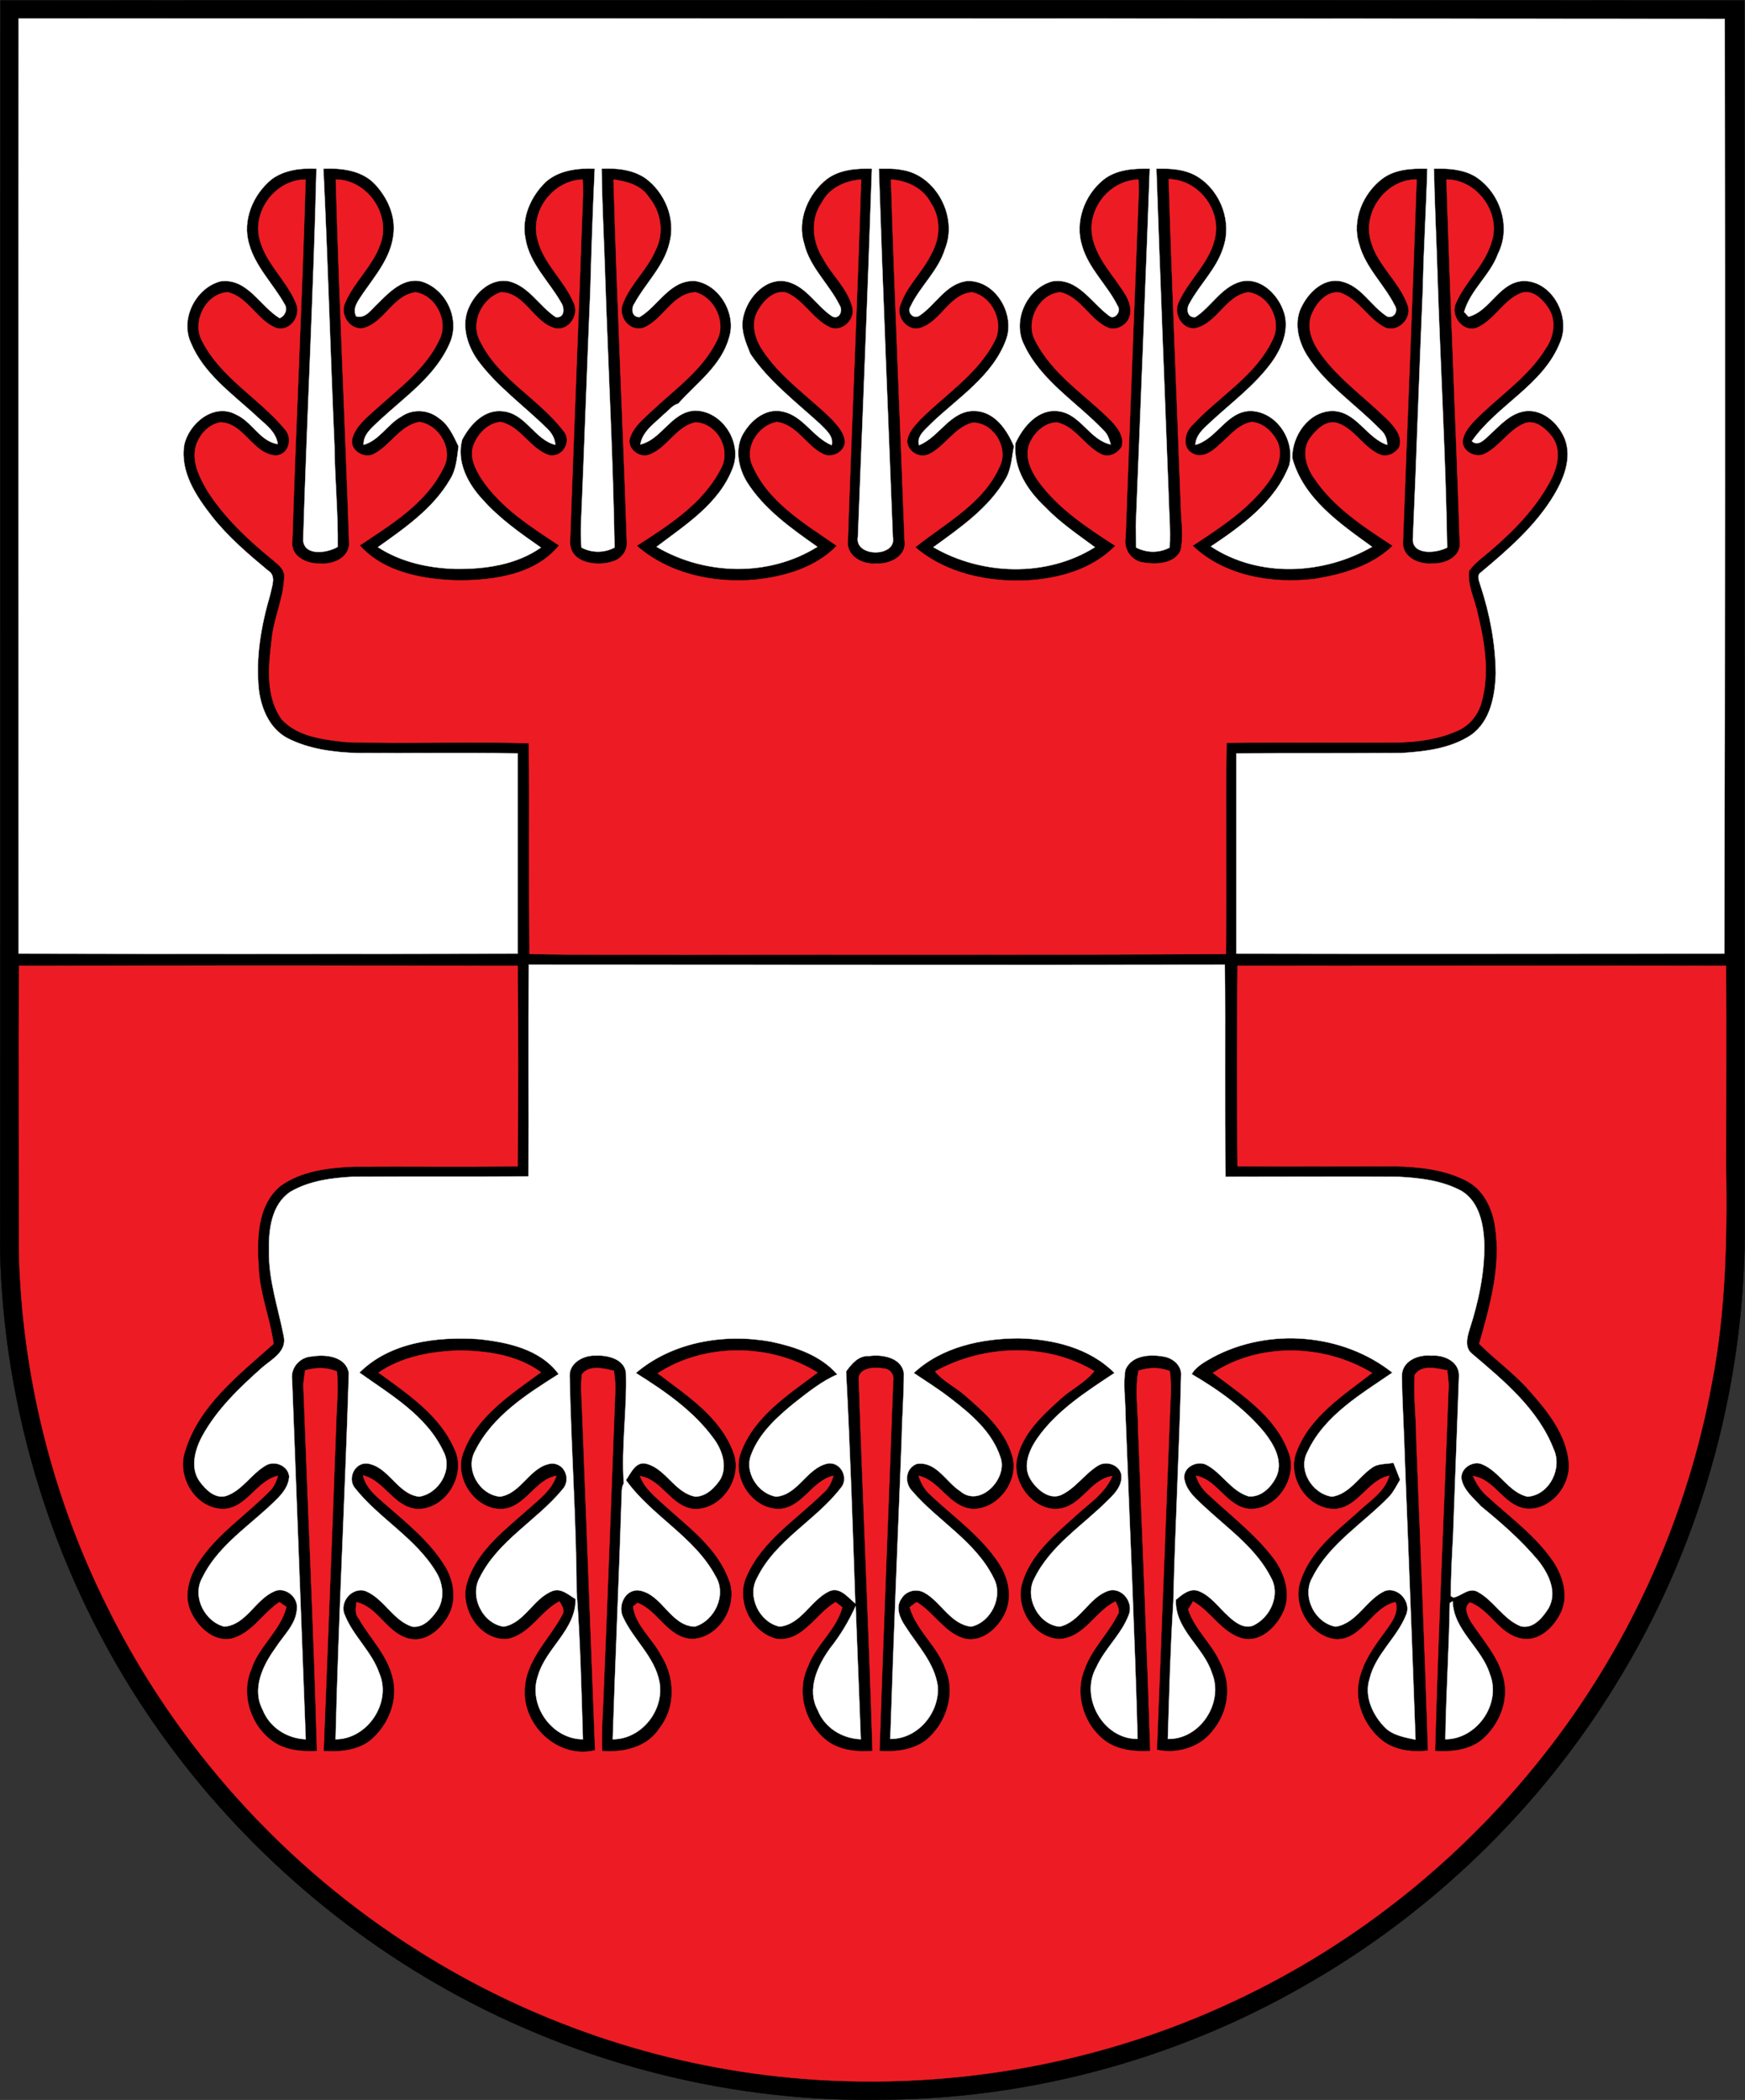
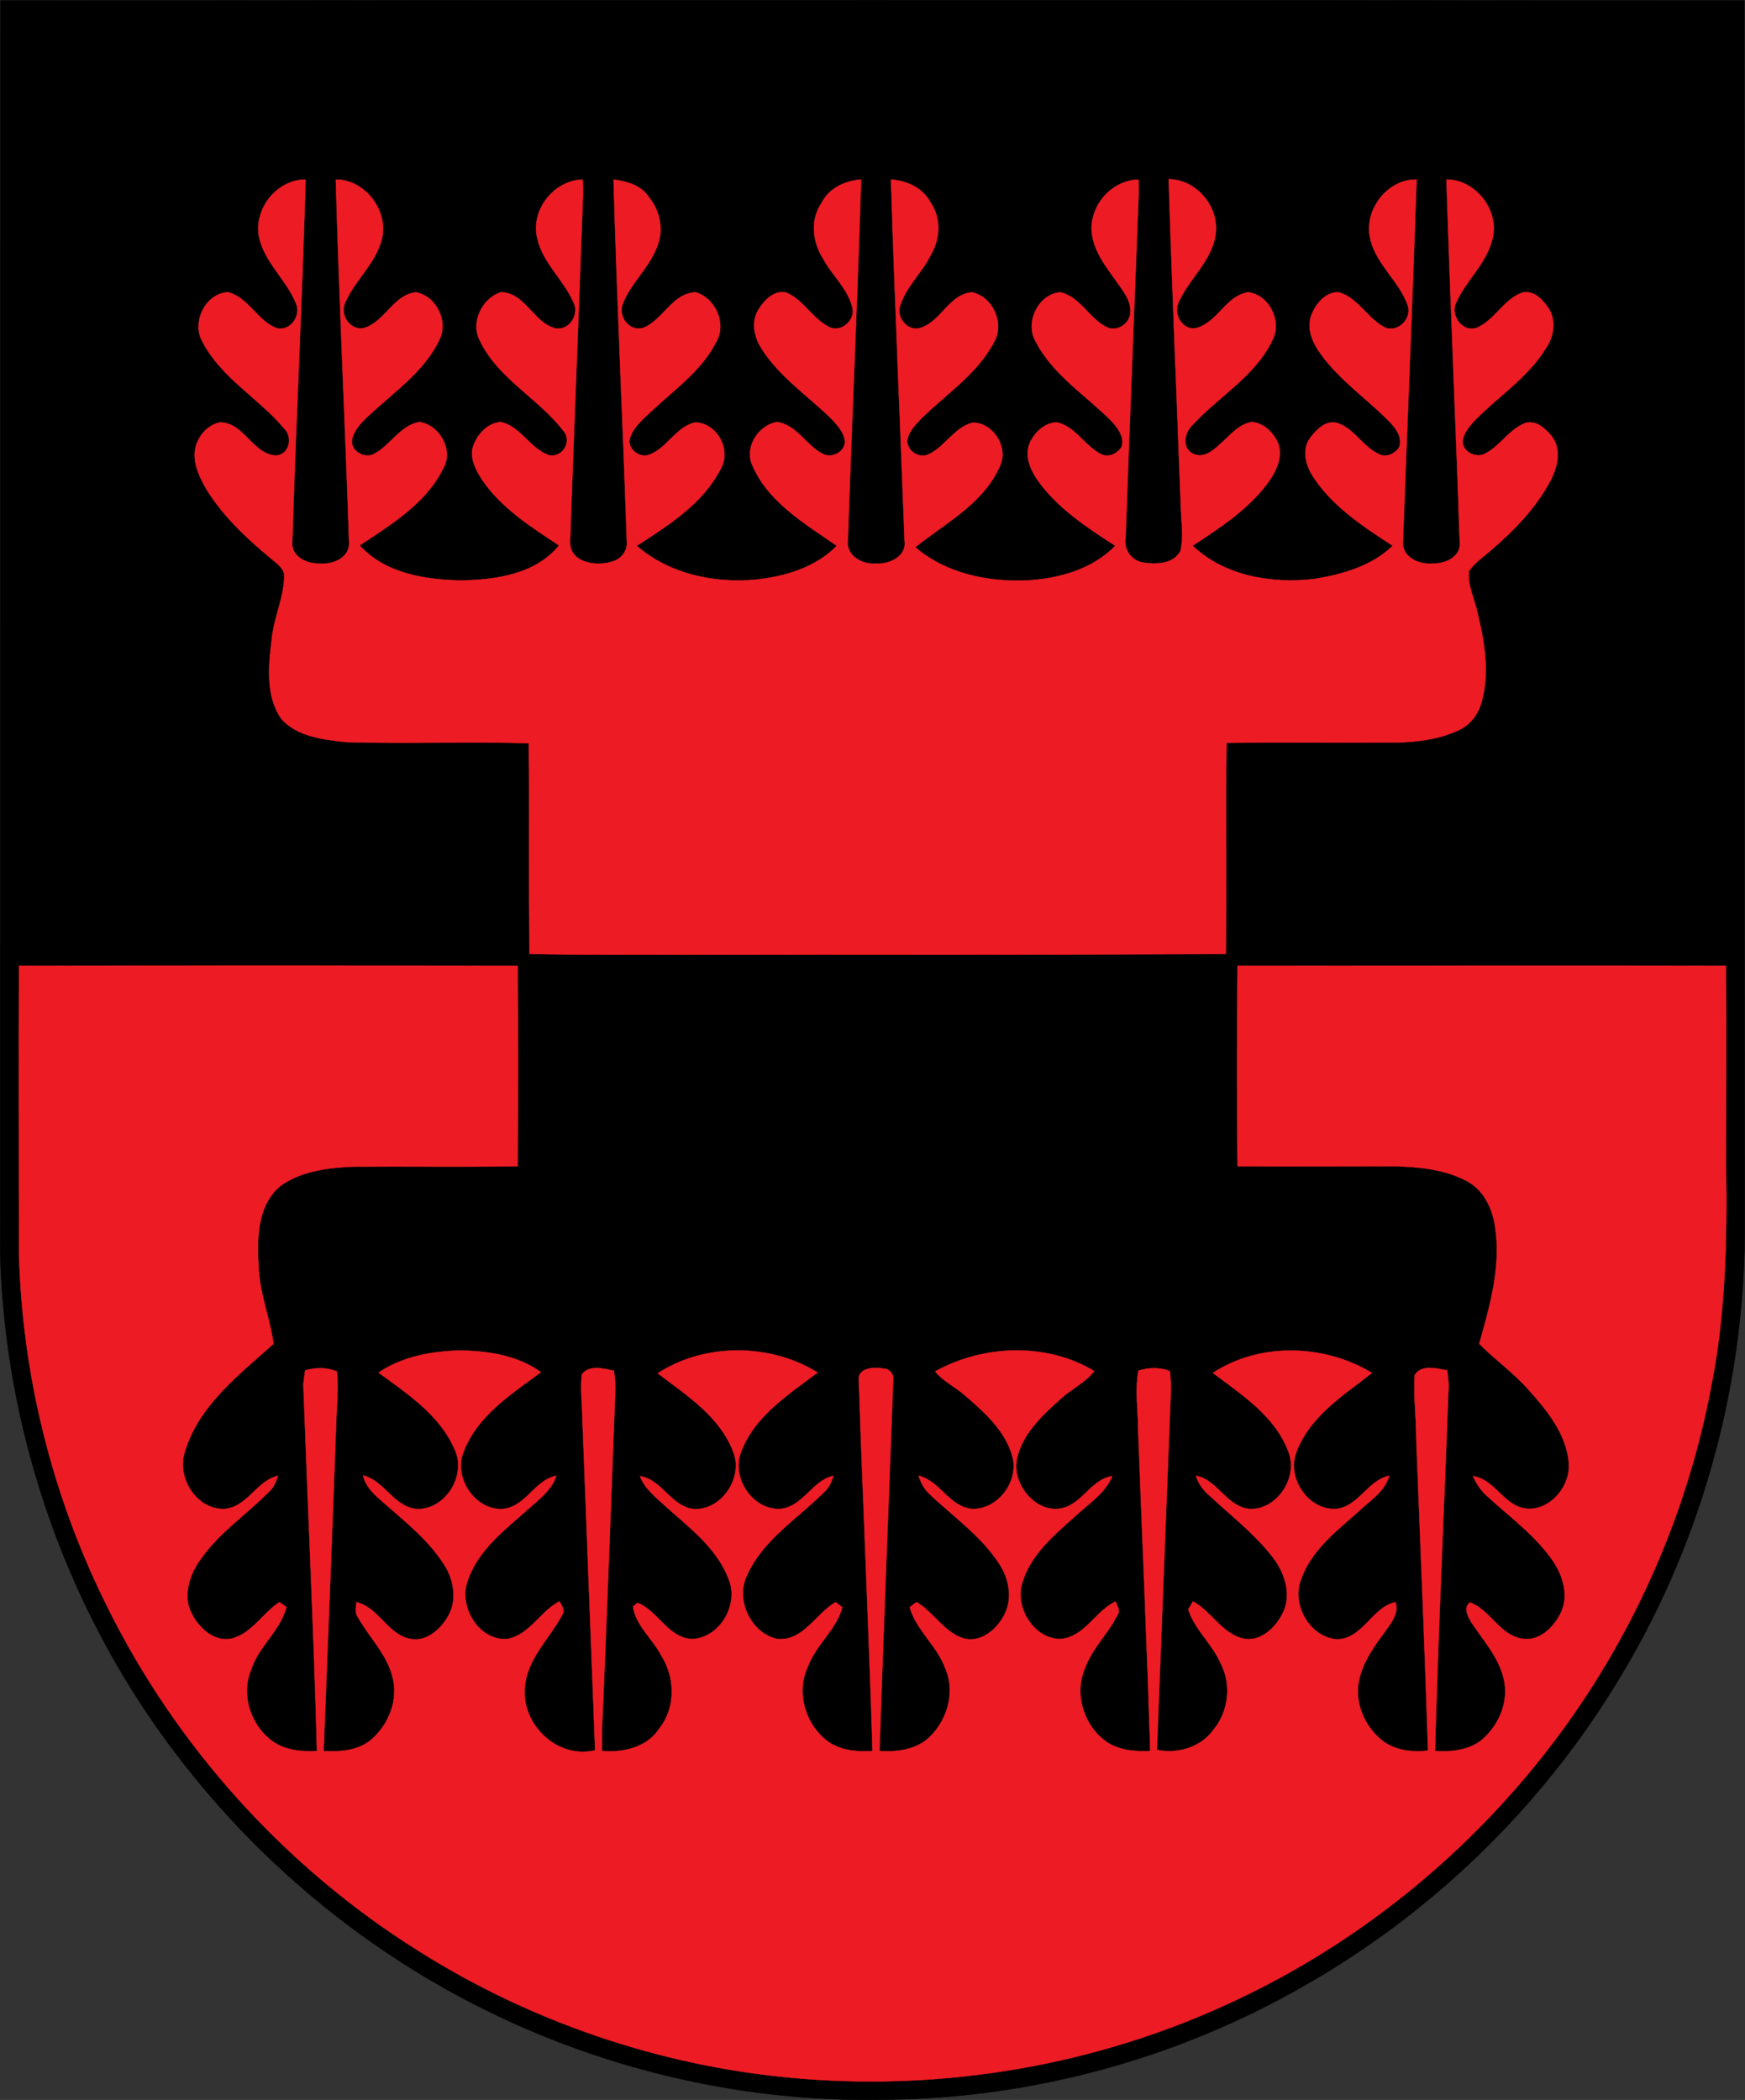
<svg xmlns="http://www.w3.org/2000/svg" id="svg2" width="592.12" height="712.43" fill-rule="evenodd" version="1.1" viewBox="0 0 167.11 201.06" xml:space="preserve">
  <rect x="0" y="0" width="167.11" height="201.06" fill="#333333" stroke="none" />
  <defs id="defs4">
    <style id="style6" type="text/css">
   
    .str1 {stroke:black;stroke-width:0.033}
    .str17 {stroke:#BEC0C3;stroke-width:0.033}
    .str14 {stroke:#C0C2C4;stroke-width:0.033}
    .str12 {stroke:#C2C4C6;stroke-width:0.033}
    .str16 {stroke:#C3C5C7;stroke-width:0.033}
    .str18 {stroke:#C7C9CB;stroke-width:0.033}
    .str11 {stroke:#C8CACC;stroke-width:0.033}
    .str10 {stroke:#CACCCE;stroke-width:0.033}
    .str15 {stroke:#CBCDCF;stroke-width:0.033}
    .str13 {stroke:#CCCDCF;stroke-width:0.033}
    .str2 {stroke:#D1D2D4;stroke-width:0.033}
    .str4 {stroke:#D5D6D8;stroke-width:0.033}
    .str9 {stroke:#D6D7D8;stroke-width:0.033}
    .str8 {stroke:#D9DBDC;stroke-width:0.033}
    .str6 {stroke:#DEDFE0;stroke-width:0.033}
    .str5 {stroke:#E1E2E3;stroke-width:0.033}
    .str7 {stroke:#E2E3E4;stroke-width:0.033}
    .str3 {stroke:#ED1C24;stroke-width:0.033}
    .str0 {stroke:white;stroke-width:0.033}
    .fil1 {fill:black}
    .fil17 {fill:#BEC0C3}
    .fil14 {fill:#C0C2C4}
    .fil12 {fill:#C2C4C6}
    .fil16 {fill:#C3C5C7}
    .fil18 {fill:#C7C9CB}
    .fil11 {fill:#C8CACC}
    .fil10 {fill:#CACCCE}
    .fil15 {fill:#CBCDCF}
    .fil13 {fill:#CCCDCF}
    .fil2 {fill:#D1D2D4}
    .fil4 {fill:#D5D6D8}
    .fil9 {fill:#D6D7D8}
    .fil8 {fill:#D9DBDC}
    .fil6 {fill:#DEDFE0}
    .fil5 {fill:#E1E2E3}
    .fil7 {fill:#E2E3E4}
    .fil3 {fill:#ED1C24}
    .fil0 {fill:white}
   
  </style>
  </defs>
  <g id="Layer_x0020_1" transform="translate(-.632 -.425)">
    <path id="path12" class="fil1 str1" d="m0.684 0.469c55.668-0.035 111.34-0.035 167 0 0.035 39.37 0 78.705 0.035 118.08-0.106 15.205-4.41 30.339-12.418 43.25-7.303 11.889-17.674 21.872-29.774 28.751-12.1 6.95-26 10.76-39.934 10.901-14.64 0.353-29.316-3.351-42.086-10.478-11.959-6.668-22.26-16.334-29.669-27.834-8.184-12.7-12.806-27.693-13.194-42.827 0.035-39.934 0-79.904 0.035-119.84z" stroke="#000" stroke-width=".033" />
-     <path id="path14" transform="matrix(.282 0 0 .282 -3.6487e-6 0)" d="m153.41 7.75c-48.281 0.004-96.563-1.97e-5 -144.84 0.031-0.125 105.87 0 211.62 0 317.5 56.5 0.125 113 0.125 169.5 0v-68c-18.25-0.25-36.5 8e-5 -54.75-0.125-8-0.25-16.25-1.375-23.375-5-6-3.125-8.875-9.75-9.75-16.125-1.25-11.125 0.75-22.25 3.875-32.875 0.5-2.625 2.125-6.25-0.875-8-6.75-5.625-13.5-11.375-19-18.375-5.375-6.875-10.875-15.125-9.375-24.25 1.625-7.375 10.125-14.375 17.625-10.25 5.375 2.375 8.125 9.125 14.125 10-0.625-4.625-4.875-7.125-7.875-10.125-8-7.25-17.375-14-21.625-24.25-3.75-8.125 1.625-18.625 10-20.875 9.125-1.25 13.375 8.375 20.125 12.5 1.875-0.75 2.875-3.125 1.625-4.875-3.875-6.875-9.875-12.625-12-20.375-2.375-8 1.375-16.75 7.625-21.875 4.375-3.25 10-3.875 15.25-3.625-1 42.125-3.25 84.125-4.5 126.25 0.5 5.375 8.25 4.25 11.75 2.125 0.125-11.5-1-23-1.125-34.5-1.375-31.25-2.25-62.625-3.75-93.875 6.125-0.25 12.875 0.5 17.375 5.125 4.375 4.625 7.25 10.875 6.375 17.375-0.875 7.625-6 13.625-10.25 19.75-1.5 2.375-3.875 5-2.375 7.875 3.25 0.875 5.125-2.375 7.25-4.25 4-4 9-9.25 15.25-7.5 8.25 2.75 12.75 12.75 9.375 20.625-4.75 11.25-15.25 18.375-23.875 26.375-2.375 2.375-5.625 4.625-5.5 8.375 5.375-1.5 8.125-7 12.875-9.625 3.75-2.625 9-2.375 12.625 0.5 3.375 2.25 5 6 6.75 9.625-0.5 3.875-0.75 7.875-2.875 11.25-5.75 9.875-15.375 16.5-24.5 23 7.875 5.125 17.25 7.125 26.375 7.375 10.125 0.125 20.625-1.375 29-7.25-7-4.875-14.125-9.875-19.875-16.375-5-5.375-8.875-12.75-6.875-20.25 2.75-5.25 7.625-10.5 14-9.625 7.625 0.875 10.625 9.625 17.625 11.375-0.125-2.375-1.375-4.25-3-5.75-7.75-7.625-16.875-14.125-23.375-23-3.625-5.125-5.75-12.125-2.875-18.125 2.375-5.125 7.625-9.875 13.625-8.625 6.75 1.75 10.25 8.5 15.75 12.125 3 0.5 3.125-3 1.875-4.875-4-7.125-10.75-13.25-12.125-21.75-1.5-7.125 1.875-14.5 7-19.375 4.5-3.875 10.75-4.625 16.5-4.375-0.625 13.75-1.125 27.625-1.5 41.375-1.125 26.25-2 52.375-3.125 78.625-0.125 2.875-0.125 5.75 0.125 8.625 3.5 1.875 7.75 1.875 11.25 0-0.5-30.125-2.125-60.125-3.125-90.25-0.375-12.75-1.125-25.625-1.25-38.375 5-0.25 10.5 0.25 14.875 3.25 6.625 4.875 10.375 13.875 8.125 22-1.875 7.875-8.125 13.625-11.875 20.5-1.25 1.75-0.875 4.75 1.75 4.625 6.375-3.75 10.25-12.625 18.75-12.25 8.375 1.125 14.25 11.25 11.625 19.25-2.625 9.5-11 15.375-17.25 22.375-2 0.5-3.25 2.375-4.75 3.5-3.125 3.125-7.375 5.75-8.125 10.375 7.375-1.75 10.5-11.125 18.625-11.5 9.25 0.125 16.125 10.875 12.75 19.5-4.625 12.125-16 19.25-25.875 26.75 16.5 9.75 38.25 10.25 54.625 0-8.875-6.25-18.125-12.75-24-22.125-3-5-4.25-11.875-0.75-17 2.75-4.375 7.75-8.125 13.125-6.75 6.875 1.5 10.125 8.75 16.5 11.375 0.75-3.25-2.25-5.375-4.125-7.375-8.25-7.5-17.25-14.375-23.5-23.625-1.625-4-3.5-8.25-2.375-12.75 1.5-6.625 8-13.75 15.375-11.625 6.25 1.875 9.5 8.125 14.75 11.625 2.375 1.25 3.75-1.875 2.625-3.625-3.625-7.375-10.25-13-12.125-21.125-2.5-8 1.375-16.875 7.75-21.875 4.375-3.25 10-3.625 15.25-3.5-1.375 41.625-3.125 83.375-4.75 125-1.25 7 13.25 7 11.875 0.125-1.625-41.75-3.375-83.375-4.75-125.12 2.5 0 5.125-0.125 7.625 0.375 11.75 1.625 19.25 15.875 14.875 26.75-2.25 7.5-8.5 12.75-11.75 19.625-1.25 1.875 0.75 4.375 2.875 3.25 5.625-3.625 9.125-11.125 16.5-11.875 9.625-0.25 16.375 11.5 13 20.125-4.625 12.25-16.25 19.5-25.25 28.125-2 2.125-5.125 4.25-4.25 7.5 7-2.75 10.625-11.875 19-11.625 6.75 0.25 10.875 6.375 13.25 12-0.75 3.75-0.875 7.75-2.875 11.125-5.75 9.875-15.375 16.5-24.5 23.125 16.5 9.625 38.625 10.25 54.875 0-5.75-4.25-11.875-8.375-16.875-13.625-6-5.625-10.875-13-10.125-21.625 2.625-5.75 7.875-12 14.875-10.875 7.375 1.125 10.375 9.75 17.5 11.25-0.5-1.75-1-3.5-2.375-4.75-9.125-9.625-21.375-16.875-27.125-29.25-4-8.125 1-19 9.625-21.375 8.625-1.375 13.25 7.25 19.25 11.625 1.75 1.75 4.375-1.375 3-3.25-3.5-7.125-9.875-12.625-12.125-20.5-2.5-8 0.75-17.125 7.25-22.375 4.375-3.5 10.25-3.875 15.75-3.75-1.5 40.375-3.125 80.875-4.75 121.25 0 2.5 0.125 5 0.125 7.375 3.625 1.875 7.875 1.875 11.375 0 0.375-6.25-0.25-12.375-0.375-18.625-1.375-36.625-2.875-73.375-4.125-110 4.875-0.125 10 0.125 14.25 2.875 7.75 5 11.5 15.375 8.375 24.125-2.25 7-7.875 12.25-11.25 18.5-1.375 1.875-1 5.25 1.875 4.875 5.375-3.5 8.75-10.125 15.25-12 6.5-1.75 12.375 3.875 14.5 9.5 2.5 6.125-0.25 12.875-3.875 17.875-5.75 7.875-13.75 13.75-20.875 20.375-2.25 2.125-4.875 4.25-5 7.625 7.375-2 10.625-11.5 18.875-11.5 8.875 0.375 15 10 13 18.375-4.75 12.375-16 20.5-26.625 27.625 16.25 10.75 38.25 9.625 54.75 0.125-10.875-7.875-23.375-16.375-27.125-30.25 0-7.5 5.5-15.625 13.5-15.875 8.25 0 11.625 9.125 18.75 11.5 0-2-0.75-3.875-2.25-5.125-8.25-8.5-18.5-15.125-24.875-25.125-3.25-5.125-4.75-11.875-1.625-17.25 2.5-4.75 7.5-9.25 13.125-8 6.875 1.5 10.125 8.5 15.75 12 2.375 0.5 3.625-2 2.5-3.75-3.625-7.25-10-12.875-12.125-20.875-2.625-8.125 1.25-17.25 7.875-22.25 4.375-3.25 10-3.5 15.25-3.375-0.375 13.375-1.25 26.75-1.5 40.25-1.25 28.25-2.125 56.5-3.375 84.875-0.75 6.25 7.875 5.5 11.625 3.5-0.5-30.375-2.25-60.875-3.25-91.25-0.375-12.5-1-25-1.25-37.375 4.75-0.125 9.75 0.125 14 2.625 8.5 5.375 12.375 17.125 7.75 26.25-2.625 7.25-9.375 12.25-11.5 19.75 0.375 0.375 1.125 1.25 1.5 1.625 7.375-1.875 10.375-11.75 18.625-12.125 9.75-0.125 16.25 12.125 12.5 20.75-5.75 14.625-21.375 21.25-30 33.625 2 1.875 4.125-0.375 5.625-1.75 3.875-3.5 7.625-8.125 13.25-8.5 5.75-0.25 10.75 4.5 12.75 9.625 2.375 6.375-0.375 13.25-3.625 18.75-6.25 10.5-15.625 18.625-24.875 26.375-1.75 1.125-0.5 3.25-0.125 4.75 3.125 9.5 5 19.5 5.125 29.5-0.25 7.625-1.75 16.25-8.375 21-7 4.625-15.625 5.625-23.75 6.125-18.625 0.125-37.25-8e-5 -56 0.125v68c55.25 0.125 110.5 0 165.75 0 0.25-105.75 0.25-211.62 0.125-317.38-144.85-0.094-289.69-0.168-434.53-0.156zm28.406 321.28c-0.25 24 8e-5 48-0.125 71.875-19.875 0.125-39.75-8e-5 -59.625 0.125-7.25 0.375-14.875 1.375-21.25 5.125-6.5 4.375-7.375 13-7.25 20.125-0.125 9.875 3.125 19.25 5 28.75 1.25 5.25-3.875 7.875-7.125 10.625-7.75 6.875-15.5 14.25-20.5 23.375-2.5 4.625-4.25 10.875-0.875 15.5 2 2.75 5.25 6 9 4.875 5.5-1.875 8.5-7.5 13.5-10.375 3-1.75 7.5 0.125 7.875 3.75-0.25 4.625-4.25 7.75-7.375 10.75-8 7.25-17.5 13.875-22.25 23.875-3.375 6.25 1 14.75 7.625 16.375 7.375-0.625 10.375-9 16.75-11.875 3.625-1.875 8.25 1.625 7.875 5.625-0.125 5.375-4.625 9.25-7.375 13.625-4.25 5.875-8 13.75-4.25 20.875 2.375 6 8.25 9.75 14.625 10-1.5-40.625-3.125-81.375-4.625-122-0.625-4.25 2.75-7.875 6.875-8 4.625-0.75 11.375 0 12.375 5.625-1.25 41.5-3.5 82.875-4.5 124.38 10.875 0 19.125-12.5 14.875-22.375-2.5-7.375-8.875-12.625-11.75-19.875-2-4.375 2.625-9.75 7.25-8 6.125 2.625 9.125 9.875 15.625 12 3.75 0.5 6.5-2.625 8.375-5.25 2.75-3.875 2.25-9.25-0.125-13.125-6.875-11.625-19.375-18.25-27.625-28.625-2.75-3.25-0.125-8.875 4.25-8.375 7.25 1.125 10.125 10.375 17.5 11.25 6.625-1 11.625-9.125 8.25-15.375-5.75-12.25-18-19.25-28.5-26.75 10.375-10.375 26.25-12.25 40.25-11.375 9.875 1 21.125 3.375 27.375 11.875-10.875 6.875-22.5 14.25-28.375 26.125-3.5 6.25 1.5 14.875 8.5 15.5 7.375-1.125 10.125-10.375 17.5-11.25 4.625-0.125 6.75 5.75 3.5 9-8.625 10.375-21.625 17.125-27.875 29.625-3.625 6.375 0.875 15.75 8.125 16.75 7.125-1.25 10-9.625 16.625-12.125 3-1 5.375 1.375 7.75 2.75 0.125 10.5-10 16.5-12.75 26-3.5 9.875 4.625 21.625 15.25 21.625-0.5-16.75-0.875-33.375-2.125-50-0.125-24.375-1.875-48.875-2.375-73.375-0.125-4.5 4.875-7.125 8.875-6.875 4-0.25 9.625 1.125 10.25 5.75 0.375 12.5-1.625 25.125-0.75 37.625-0.875 1.375-0.625 3.25-0.75 4.875-0.875 27.375-2.125 54.625-3 82 9.875 0 17.625-10 15.875-19.5-1.625-8.5-8.75-14.25-12.25-21.75-2.125-4 0.625-10 5.5-9.25 7.75 1.375 10.5 12 18.75 12.25 6.75-2 10.875-10.75 7.125-17-7.125-13.5-21.75-20.5-30.5-32.75 1.75-2.5 3.375-6.625 7.125-5.5 6.625 1.875 9.5 9.875 16.5 11.125 3.75-0.125 6.625-3.125 8.5-6 2.375-4.5 0.5-9.875-2.25-13.625-6.875-9.5-16.75-16.25-26.5-22.375 12.5-10.625 30.125-13.5 45.875-10.625 8.25 1.75 16.875 4.625 22.5 11.125-5.25 2.25-9.875 6-14.375 9.5-6 4.875-12.125 10.375-14.875 17.75-2.375 6 2.375 13.25 8.5 14.25 7.5-0.625 10.375-9.75 17.5-11.25 4.5-0.75 7.375 5.125 4.375 8.375-8.5 11-22.125 17.625-28.375 30.5-3.5 6.25 0.875 15.125 7.75 16.5 7.375-0.875 10.5-9 16.75-12 3.75-1.625 6.375 2.125 8.875 4.125-0.875-26.25-1.75-52.5-3.125-78.75 1.875-2.625 4.25-5.5 7.875-5.25 4.375-0.625 11 0.5 11.75 5.875 0 7.5-0.625 14.875-0.75 22.375-1.375 33.875-2.75 67.875-3.875 101.75 9.375 0.125 16.875-9 16.125-18-1.125-7.875-6.875-13.75-11-20.25-1.875-2.75-3.5-6.5-1.25-9.5 1.625-2.625 5.125-3.375 7.75-1.875 5.625 3.125 8.875 10.75 15.875 11.5 6.75-1.5 11-10.25 7.625-16.5-6.125-12.5-19-19.375-27.75-29.625-2.625-2.75-2.25-7.625 1.625-9.125 6.625-1 9.875 6.125 14.75 9.25 6.625 5.75 16.125-4.125 13.75-11.25-2.75-8.75-10-14.875-17-20.25-4-3.125-8.25-5.75-12.5-8.625 9.5-8.875 23.125-11.75 35.75-11.75 11.5 0.25 24 3.25 32.375 11.75-9.625 6.375-19.625 12.75-26.25 22.25-2.75 4-5 9.375-2.25 13.875 2 3.25 6.125 7 10.25 5.375 5-2.25 8-7.125 12.625-10 2.75-1.75 6.875-0.5 7.875 2.625 0.75 3.5-1.75 6.5-4.125 8.75-8.625 8.75-19.875 15.625-25.375 27-3.375 6.375 1.5 15.625 8.625 16.25 7-1.5 9.875-9.875 16.5-12.125 4.625-1.5 8.75 3.875 7 8.125-2.5 6.625-8.125 11.375-11 17.75-5.75 10.125 2.25 24.5 14 24.375-1-36.875-2.75-73.75-4.125-110.62 0-4.875-0.875-9.875 0-14.75 2.125-4.875 8.125-5.25 12.625-4.5 3.25 0.375 6.625 3 6.25 6.625-0.625 25.625-2 51.25-2.625 76.75-1 15.5-1.375 31-1.875 46.5 11 0.25 19.125-12.375 15-22.375-2.875-9-12.625-14.75-12.25-24.875 2.125-1.75 4.625-4 7.625-3 4.25 1.625 6.875 5.625 10.25 8.625 2.125 2 5.25 4.375 8.375 3.125 5.875-2.75 9.375-10.5 6-16.375-4.875-9.625-14-16.125-21.75-23.25-3-2.875-6.875-5.75-7.625-10.125-0.625-3.875 4.125-6.375 7.375-4.875 5.375 2.75 8.375 8.875 14.375 10.75 4.375 0.5 8.125-3.375 9.75-7.25 1.875-5.125-1.125-10.375-4.25-14.375-6.75-8.25-15.625-14.5-24.75-19.875 1.625-2.75 4.625-4.25 7.25-5.75 19-10.125 44-8.125 60.875 5.25-10.75 7.375-23 14.5-28.75 26.75-3.5 6.25 1.5 14.375 8.25 15.375 5.875-0.875 9-6.625 13.5-9.75 2.125-1.625 4.875-1.25 7.375-1.75 0.75 1.875 1.5 3.75 2.25 5.75-1.125 1.875-2.125 4-3.625 5.625-8.75 9.125-20.375 16-26.125 27.5-3.75 6.375 0.75 15.5 7.875 16.75 7.25-1.125 10.375-9.25 16.75-12.125 4.625-1.5 9.125 3.875 7.125 8.25-3.125 7.75-10.375 13.25-12.375 21.625-1.875 6 1.125 12.375 5.375 16.625 2.75 2.625 6.75 3.25 10.25 4-1.125-31.75-2.375-63.5-3.625-95.125-0.25-9.5-0.875-18.875-1-28.375 0-5.125 5.625-7.375 10-6.875 4.25-0.375 9.625 2 9.375 7-0.625 18-1.375 36.125-2 54.125-0.375 6.875-0.75 13.625-0.75 20.5l0.875 0.5c2.75-0.5 5.125-3.5 8.125-2 5.625 3 8.75 9.375 14.75 11.75 4.25 1 7.5-3 9.5-6.25 3-5.5-0.125-11.75-3.625-16.125-5.75-6.875-12.5-12.75-19.375-18.375-2.5-2.75-5.875-5.375-6.625-9.25-0.5-3.625 3.875-6.375 7-5 6 2.5 9 9.5 15.375 11 7.5-0.5 12-9.75 8.875-16.25-5.25-13.5-16.875-23.125-27.625-32.25-2.625-2-1.75-5.625-0.875-8.375 3-9.25 5.125-19.125 5-29-0.25-6.5-1.625-14.125-7.625-17.875-6.625-3.625-14.25-4.5-21.625-4.875-19.625-0.125-39.125 0-58.625 0-0.375-24 1.6e-4 -48-0.25-72-78.75 0.125-157.5 0-236.38 0zm313.75 216.12c-0.25 0.125-0.75 0.5-1 0.625-0.25 15.5-1.25 30.875-1.5 46.25 10.75 0 19.125-12.125 15.125-22.125-2.75-9-12.375-14.875-12.625-24.75zm-202.75 1.625c-2.25 5-5.125 9.875-8.625 14.25-4.25 5.875-8.125 14-4.25 21.125 2.375 6 8.25 9.625 14.625 9.875-0.625-15.125-1.125-30.25-1.75-45.25z" fill="#fff" stroke="#d1d2d4" stroke-width=".117" />
    <path id="path16" class="fil3 str3" d="m25.45 23.152c-0.564-2.681 1.658-5.539 4.445-5.539-0.318 11.536-0.917 23.072-1.27 34.643-0.176 1.446 1.411 2.187 2.646 2.117 1.27 0.141 2.963-0.6 2.787-2.152-0.388-11.536-0.953-23.072-1.27-34.608 2.999 0 5.327 3.351 4.269 6.174-0.706 2.081-2.469 3.563-3.351 5.574-0.6 1.164 0.459 2.752 1.764 2.47 2.011-0.565 2.822-3.175 4.974-3.422 1.94 0.318 3.175 2.787 2.258 4.551-1.305 2.787-3.845 4.621-6.068 6.632-0.882 0.811-1.905 1.587-2.258 2.787-0.318 1.058 0.988 1.976 1.976 1.552 1.623-0.776 2.575-2.787 4.445-3.104 1.94 0.282 3.316 2.716 2.258 4.48-1.658 3.351-4.974 5.327-7.973 7.338 2.364 2.646 6.209 3.281 9.595 3.351 3.351-0.035 7.232-0.565 9.49-3.351-2.716-1.799-5.574-3.598-7.408-6.35-0.635-0.988-1.235-2.187-0.741-3.351 0.423-1.023 1.341-2.011 2.54-2.117 1.94 0.388 2.822 2.575 4.657 3.175 1.305 0.282 2.258-1.376 1.341-2.364-2.399-3.104-6.244-4.974-7.973-8.608-0.917-1.729 0.212-4.057 2.011-4.621 2.328 0 3.14 2.963 5.256 3.457 1.341 0.212 2.293-1.376 1.693-2.505-0.917-2.152-2.928-3.739-3.457-6.103-0.67-2.681 1.552-5.574 4.339-5.644 0.035 0.459 0.035 0.953 0.035 1.446-0.388 11.042-0.847 22.119-1.235 33.196-0.071 2.117 2.611 2.434 4.128 1.905 0.811-0.247 1.411-1.058 1.305-1.94-0.388-11.536-0.953-23.072-1.27-34.608 1.27 0.176 2.646 0.529 3.387 1.693 1.164 1.411 1.482 3.422 0.635 5.08-0.776 1.834-2.364 3.175-3.104 5.045-0.564 1.235 0.564 2.822 1.976 2.364 1.87-0.776 2.752-3.316 4.974-3.387 1.835 0.529 2.963 2.928 2.011 4.657-1.341 2.752-3.916 4.551-6.103 6.597-0.847 0.811-1.87 1.587-2.223 2.752-0.247 1.023 0.988 1.94 1.94 1.517 1.693-0.67 2.54-2.716 4.374-3.069 2.117 0.106 3.457 2.716 2.364 4.516-1.729 3.316-5.009 5.362-8.008 7.303 3.069 2.681 7.338 3.598 11.324 3.245 2.822-0.282 5.821-1.164 7.832-3.245-3.104-2.152-6.738-4.269-8.184-7.938-0.565-1.693 0.741-3.598 2.434-3.916 1.94 0.247 2.822 2.293 4.445 3.069 0.882 0.423 2.081-0.212 2.081-1.2-0.07-0.882-0.706-1.517-1.235-2.117-2.258-2.223-4.974-4.022-6.703-6.703-0.741-1.129-1.094-2.646-0.318-3.845 0.565-0.917 1.587-1.94 2.752-1.552 1.587 0.741 2.434 2.469 3.986 3.246 1.199 0.6 2.575-0.706 2.223-1.905-0.459-1.799-1.94-3.034-2.787-4.621-1.023-1.587-1.27-3.74-0.141-5.362 0.706-1.411 2.258-2.117 3.775-2.223-0.353 11.536-0.882 23.036-1.27 34.572-0.176 1.482 1.446 2.328 2.716 2.187 1.235 0.106 2.928-0.67 2.716-2.152-0.423-11.536-0.953-23.072-1.305-34.608 1.552 0.106 3.069 0.811 3.81 2.223 0.988 1.446 0.917 3.387 0.071 4.868-0.811 1.729-2.328 3.034-2.963 4.868-0.494 1.129 0.6 2.611 1.87 2.258 2.011-0.6 2.787-3.246 4.974-3.422 2.011 0.423 3.14 2.999 2.117 4.763-1.623 3.104-4.657 5.01-7.056 7.408-0.565 0.6-1.2 1.27-1.27 2.117 0.07 0.988 1.199 1.658 2.117 1.2 1.517-0.741 2.399-2.54 4.128-2.999 1.94-0.071 3.493 2.328 2.646 4.128-1.552 3.598-5.221 5.468-8.114 7.796 2.928 2.505 6.95 3.351 10.724 3.175 3.034-0.176 6.244-1.058 8.431-3.316-2.681-1.729-5.433-3.528-7.338-6.138-0.741-1.023-1.376-2.364-0.882-3.634 0.423-1.023 1.411-2.011 2.611-2.046 1.835 0.388 2.716 2.364 4.375 3.104 0.706 0.247 1.446-0.141 1.834-0.741 0.318-0.953-0.388-1.87-1.023-2.54-2.47-2.469-5.609-4.41-7.232-7.62-1.023-1.799 0.318-4.516 2.399-4.657 1.976 0.459 2.822 2.681 4.621 3.422 0.988 0.282 2.046-0.494 2.081-1.517 0.071-1.199-0.811-2.152-1.446-3.104-1.129-1.552-2.434-3.281-2.258-5.327 0.247-2.293 2.152-4.198 4.48-4.269 0 0.6 0.035 1.2 0 1.799-0.423 10.83-0.847 21.661-1.235 32.456-0.212 1.094 0.494 2.187 1.587 2.399 1.235 0.212 2.999 0.212 3.669-1.094 0.318-1.376 0.07-2.752 0.035-4.128-0.388-10.478-0.847-20.955-1.164-31.468 2.716 0.035 4.904 2.716 4.48 5.362-0.388 2.505-2.54 4.198-3.528 6.42-0.565 1.129 0.388 2.752 1.693 2.47 2.046-0.529 2.822-3.104 4.974-3.422 2.011 0.247 3.281 2.822 2.293 4.621-1.658 3.457-5.186 5.397-7.691 8.149-0.706 0.67-0.953 2.117 0.035 2.646 0.917 0.529 1.905-0.141 2.54-0.776 0.988-0.811 1.834-2.011 3.175-2.223 1.129 0.106 2.011 0.988 2.469 1.94 0.529 1.27-0.07 2.646-0.811 3.704-1.87 2.646-4.657 4.445-7.338 6.209 3.034 2.893 7.585 3.669 11.677 3.175 2.646-0.423 5.503-1.235 7.479-3.175-2.752-1.799-5.644-3.669-7.514-6.456-0.776-1.094-1.27-2.716-0.353-3.916 0.565-0.741 1.411-1.623 2.47-1.411 1.693 0.494 2.54 2.328 4.128 3.034 0.706 0.318 1.482-0.071 1.87-0.635 0.388-0.953-0.282-1.835-0.882-2.47-2.187-2.223-4.798-3.986-6.597-6.491-0.811-1.094-1.446-2.54-0.847-3.881 0.423-1.023 1.446-2.223 2.681-2.011 1.799 0.6 2.681 2.54 4.339 3.351 1.235 0.494 2.575-0.882 2.152-2.117-0.776-2.258-2.893-3.81-3.528-6.138-0.847-2.787 1.446-5.962 4.374-5.927-0.388 11.536-0.882 23.072-1.305 34.643-0.141 1.517 1.552 2.258 2.822 2.117 1.235 0.071 2.822-0.67 2.611-2.117-0.388-11.571-0.917-23.107-1.27-34.643 2.963 0 5.292 3.281 4.304 6.032-0.635 2.187-2.505 3.74-3.387 5.786-0.565 1.199 0.6 2.822 1.94 2.399 1.729-0.706 2.575-2.681 4.304-3.351 1.094-0.353 2.011 0.564 2.575 1.411 0.811 1.164 0.565 2.752-0.212 3.881-1.729 2.822-4.586 4.621-6.844 6.95-0.529 0.564-1.058 1.199-1.129 1.976 0 1.023 1.305 1.623 2.152 1.164 1.446-0.741 2.293-2.328 3.845-2.928 1.023-0.318 1.94 0.529 2.54 1.27 0.988 1.305 0.529 3.034-0.176 4.339-1.411 2.611-3.493 4.727-5.715 6.632-0.706 0.6-1.517 1.164-2.046 1.94-0.141 1.411 0.564 2.716 0.847 4.092 0.67 2.787 1.164 5.785 0.318 8.608-0.353 1.164-1.2 2.152-2.328 2.611-1.834 0.811-3.845 1.058-5.821 1.094-5.433 0.035-10.83-0.035-16.228 0.035-0.106 6.738 0.035 13.476-0.071 20.214-17.392 0.106-34.784 0.035-52.176 0.071-4.833-0.035-9.666 0.035-14.499-0.071-0.106-6.703 0-13.441-0.07-20.179-5.821-0.176-11.677 0.07-17.498-0.106-2.152-0.247-4.621-0.494-6.174-2.187-1.552-2.187-1.27-5.08-0.953-7.62 0.176-2.011 1.129-3.916 1.199-5.927 0.106-0.811-0.635-1.305-1.164-1.764-2.328-1.905-4.551-3.986-6.174-6.526-0.706-1.199-1.411-2.54-1.2-3.986 0.212-1.235 1.2-2.399 2.434-2.611 2.258 0.071 3.069 2.999 5.256 3.175 1.27 0 1.729-1.658 0.882-2.54-2.434-2.928-6.068-4.868-7.867-8.361-1.058-1.835 0.282-4.621 2.434-4.727 1.94 0.459 2.787 2.681 4.621 3.422 1.341 0.388 2.434-1.164 1.905-2.364-0.917-2.258-2.999-3.881-3.528-6.315z" fill="#ed1c24" stroke="#ed1c24" stroke-width=".033" />
    <path id="path30" class="fil3 str3" d="m2.448 92.897c15.91-0.035 31.856-0.035 47.766 0 0.035 6.385 0.035 12.806 0 19.191-5.256 0.071-10.513 0-15.769 0.035-2.399 0.106-5.01 0.423-6.985 1.87-2.293 1.94-2.223 5.256-2.046 8.008 0.141 2.434 1.094 4.692 1.411 7.091-3.316 2.963-7.197 5.927-8.502 10.372-0.776 2.434 1.094 5.468 3.74 5.433 2.223-0.106 3.104-2.681 5.186-3.175-0.176 0.6-0.423 1.164-0.882 1.552-2.223 2.258-4.939 4.022-6.703 6.703-0.917 1.376-1.517 3.281-0.706 4.868 0.706 1.482 2.328 2.963 4.092 2.399 1.799-0.6 2.787-2.399 4.339-3.422 0.176 0.106 0.494 0.353 0.67 0.459-0.564 2.293-2.681 3.775-3.387 6.032-1.023 2.469 0.035 5.539 2.293 6.985 1.199 0.741 2.646 0.847 4.022 0.776-0.318-11.677-0.882-23.389-1.305-35.066 0.035-0.459 0.106-0.917 0.176-1.376 0.988-0.282 2.046-0.318 3.034 0.106 0.141 1.376 0.035 2.752-0.035 4.128-0.388 10.724-0.811 21.449-1.235 32.209 1.517 0.106 3.21-0.035 4.445-0.988 1.764-1.446 2.752-3.881 2.152-6.103-0.529-2.152-2.187-3.74-3.245-5.609-0.388-0.459-0.247-1.023-0.212-1.552 2.117 0.494 2.928 2.999 5.045 3.493 1.587 0.388 2.999-0.847 3.74-2.152 0.917-1.587 0.529-3.598-0.459-5.045-1.411-2.187-3.457-3.845-5.397-5.539-0.917-0.811-2.011-1.623-2.293-2.893 2.046 0.494 2.928 2.999 5.115 3.21 2.787 0.141 4.868-3.281 3.634-5.75-1.411-3.246-4.516-5.292-7.267-7.303 2.293-1.552 5.08-2.046 7.796-2.117 2.681 0.035 5.539 0.459 7.761 2.081-2.822 2.081-6.103 4.163-7.408 7.62-1.023 2.434 1.094 5.644 3.775 5.468 2.187-0.212 3.034-2.787 5.115-3.175-0.459 1.376-1.658 2.258-2.681 3.175-2.223 1.976-4.833 3.916-5.821 6.879-0.917 2.434 1.058 5.786 3.81 5.574 2.152-0.423 3.14-2.646 4.974-3.598 0.247 0.388 0.565 0.882 0.247 1.341-1.235 2.293-3.422 4.233-3.563 7.02-0.247 3.528 3.21 6.773 6.738 5.891-0.423-10.724-0.811-21.449-1.235-32.173-0.035-1.27-0.176-2.54-0.035-3.81 0.706-0.953 2.081-0.565 3.069-0.353 0.07 0.565 0.141 1.094 0.141 1.658-0.388 10.019-0.741 20.038-1.164 30.021-0.071 1.587-0.176 3.175-0.106 4.727 2.046 0.176 4.339-0.353 5.503-2.187 1.587-2.011 1.482-4.904 0.141-6.985-0.811-1.587-2.434-2.822-2.681-4.657 0.106-0.071 0.318-0.282 0.423-0.353 1.976 0.741 2.893 3.351 5.221 3.457 2.646-0.07 4.516-3.281 3.528-5.68-1.129-3.069-3.881-5.045-6.209-7.161-0.882-0.811-1.87-1.587-2.293-2.752 2.081 0.318 2.928 2.857 5.08 3.14 2.646 0.212 4.798-2.893 3.881-5.362-1.235-3.422-4.48-5.503-7.267-7.62 4.48-2.928 10.795-2.893 15.311-0.071-2.822 2.117-6.068 4.198-7.338 7.62-0.953 2.434 1.094 5.539 3.739 5.433 2.187-0.176 3.069-2.716 5.115-3.175-0.176 0.635-0.494 1.27-1.023 1.693-2.54 2.505-5.786 4.516-7.267 7.867-1.129 2.328 0.388 5.503 2.893 6.068 2.505 0.247 3.704-2.434 5.609-3.528 0.141 0.106 0.459 0.353 0.635 0.494-0.565 2.152-2.505 3.563-3.281 5.644-1.199 2.505-0.247 5.644 1.94 7.232 1.235 0.847 2.787 0.988 4.233 0.882-0.353-11.818-0.917-23.601-1.305-35.384-0.212-1.305 1.446-1.411 2.328-1.235 0.67 0 1.094 0.635 0.953 1.235-0.423 11.818-0.917 23.601-1.305 35.384 1.517 0.106 3.175-0.071 4.445-1.023 1.94-1.587 2.893-4.445 1.87-6.844-0.776-2.187-2.787-3.669-3.422-5.891 0.176-0.141 0.494-0.388 0.67-0.494 1.587 0.953 2.575 2.787 4.339 3.422 1.764 0.6 3.422-0.847 4.128-2.364 0.706-1.517 0.353-3.351-0.565-4.727-1.729-2.681-4.41-4.516-6.703-6.703-0.494-0.459-0.811-1.094-1.023-1.729 2.046 0.459 2.928 2.999 5.151 3.175 2.505 0.07 4.551-2.752 3.81-5.115-0.706-2.434-2.681-4.163-4.516-5.75-0.917-0.811-2.081-1.341-2.857-2.293 4.621-2.575 10.689-2.787 15.24-0.035-0.882 1.129-2.223 1.729-3.246 2.681-1.764 1.587-3.669 3.351-4.163 5.75-0.494 2.399 1.835 5.256 4.339 4.692 1.976-0.459 2.787-2.787 4.798-3.069-0.706 1.693-2.328 2.681-3.598 3.881-2.011 1.799-4.198 3.634-5.01 6.279-0.776 2.364 1.058 5.433 3.634 5.433 2.328-0.176 3.316-2.646 5.292-3.598 0.141 0.423 0.494 0.882 0.176 1.305-0.917 1.834-2.505 3.281-3.175 5.256-0.988 2.469 0.035 5.503 2.223 6.95 1.235 0.776 2.681 0.882 4.092 0.811-0.318-10.266-0.776-20.532-1.164-30.833 0-1.834-0.318-3.704 0.035-5.574 0.953-0.318 2.011-0.353 2.999 0.035 0.212 1.482 0.035 2.999 0 4.48-0.423 10.619-0.811 21.202-1.235 31.785 1.976 0.423 4.233-0.247 5.433-1.94 1.446-1.764 1.729-4.339 0.67-6.35-0.811-1.87-2.47-3.21-3.104-5.151 0.106-0.176 0.353-0.564 0.459-0.776 1.729 0.953 2.716 2.963 4.657 3.528 1.693 0.459 3.175-0.917 3.881-2.293 0.917-1.658 0.353-3.669-0.67-5.151-1.729-2.364-4.092-4.163-6.209-6.138-0.635-0.529-1.129-1.164-1.376-1.976 2.081 0.388 2.928 2.963 5.115 3.175 2.646 0.141 4.727-3.034 3.74-5.468-1.27-3.422-4.48-5.468-7.232-7.549 4.516-2.963 10.689-2.752 15.24 0-2.716 2.117-5.962 4.163-7.232 7.549-0.988 2.47 1.094 5.609 3.775 5.468 2.187-0.212 3.034-2.752 5.115-3.175-0.459 1.587-1.94 2.434-3.069 3.528-2.117 1.87-4.516 3.739-5.433 6.526-0.847 2.364 0.917 5.398 3.457 5.609 2.505 0 3.351-3.069 5.644-3.563 0.353 1.199-0.564 2.152-1.164 3.034-0.988 1.341-1.976 2.752-2.328 4.41-0.494 2.152 0.529 4.48 2.223 5.821 1.235 0.953 2.893 1.129 4.374 0.953-0.318-9.948-0.741-19.932-1.129-29.88 0-2.046-0.282-4.092-0.141-6.103 0.706-1.023 2.117-0.6 3.104-0.423 0.071 0.459 0.106 0.917 0.141 1.376-0.423 11.677-0.988 23.389-1.305 35.066 1.552 0.106 3.246-0.071 4.48-1.058 1.658-1.411 2.646-3.74 2.081-5.927-0.494-2.046-1.976-3.634-3.104-5.362-0.318-0.565-0.776-1.411-0.106-1.87 1.94 0.706 2.787 3.069 4.939 3.457 1.693 0.318 3.104-1.094 3.775-2.505 0.741-1.587 0.212-3.422-0.706-4.833-1.693-2.505-4.198-4.304-6.385-6.315-0.6-0.529-1.023-1.2-1.341-1.905 2.081 0.282 2.928 2.822 5.045 3.104 2.328 0.282 4.374-2.187 4.128-4.445-0.247-2.681-2.046-4.904-3.775-6.844-1.446-1.658-3.245-2.928-4.798-4.48 1.023-3.634 2.117-7.408 1.517-11.218-0.247-1.729-1.094-3.528-2.716-4.374-2.081-1.094-4.48-1.341-6.809-1.411-5.045 0-10.089 0.035-15.134 0-0.07-6.385-0.07-12.806 0-19.191 15.593 0 31.186-0.035 46.778 0 0.035 6.421 0 12.876 0 19.297 0.106 6.914-0.035 13.899-1.376 20.743-2.328 12.559-7.655 24.518-15.416 34.643-7.973 10.407-18.415 18.874-30.268 24.412-13.159 6.209-27.975 8.714-42.439 7.373-12.665-1.164-25.047-5.397-35.807-12.206-12.7-7.973-23.142-19.544-29.774-33.02-5.221-10.478-8.114-22.119-8.396-33.831 0-9.137-0.035-18.274 0-27.411z" fill="#ed1c24" stroke="#ed1c24" stroke-width=".033" />
  </g>
</svg>